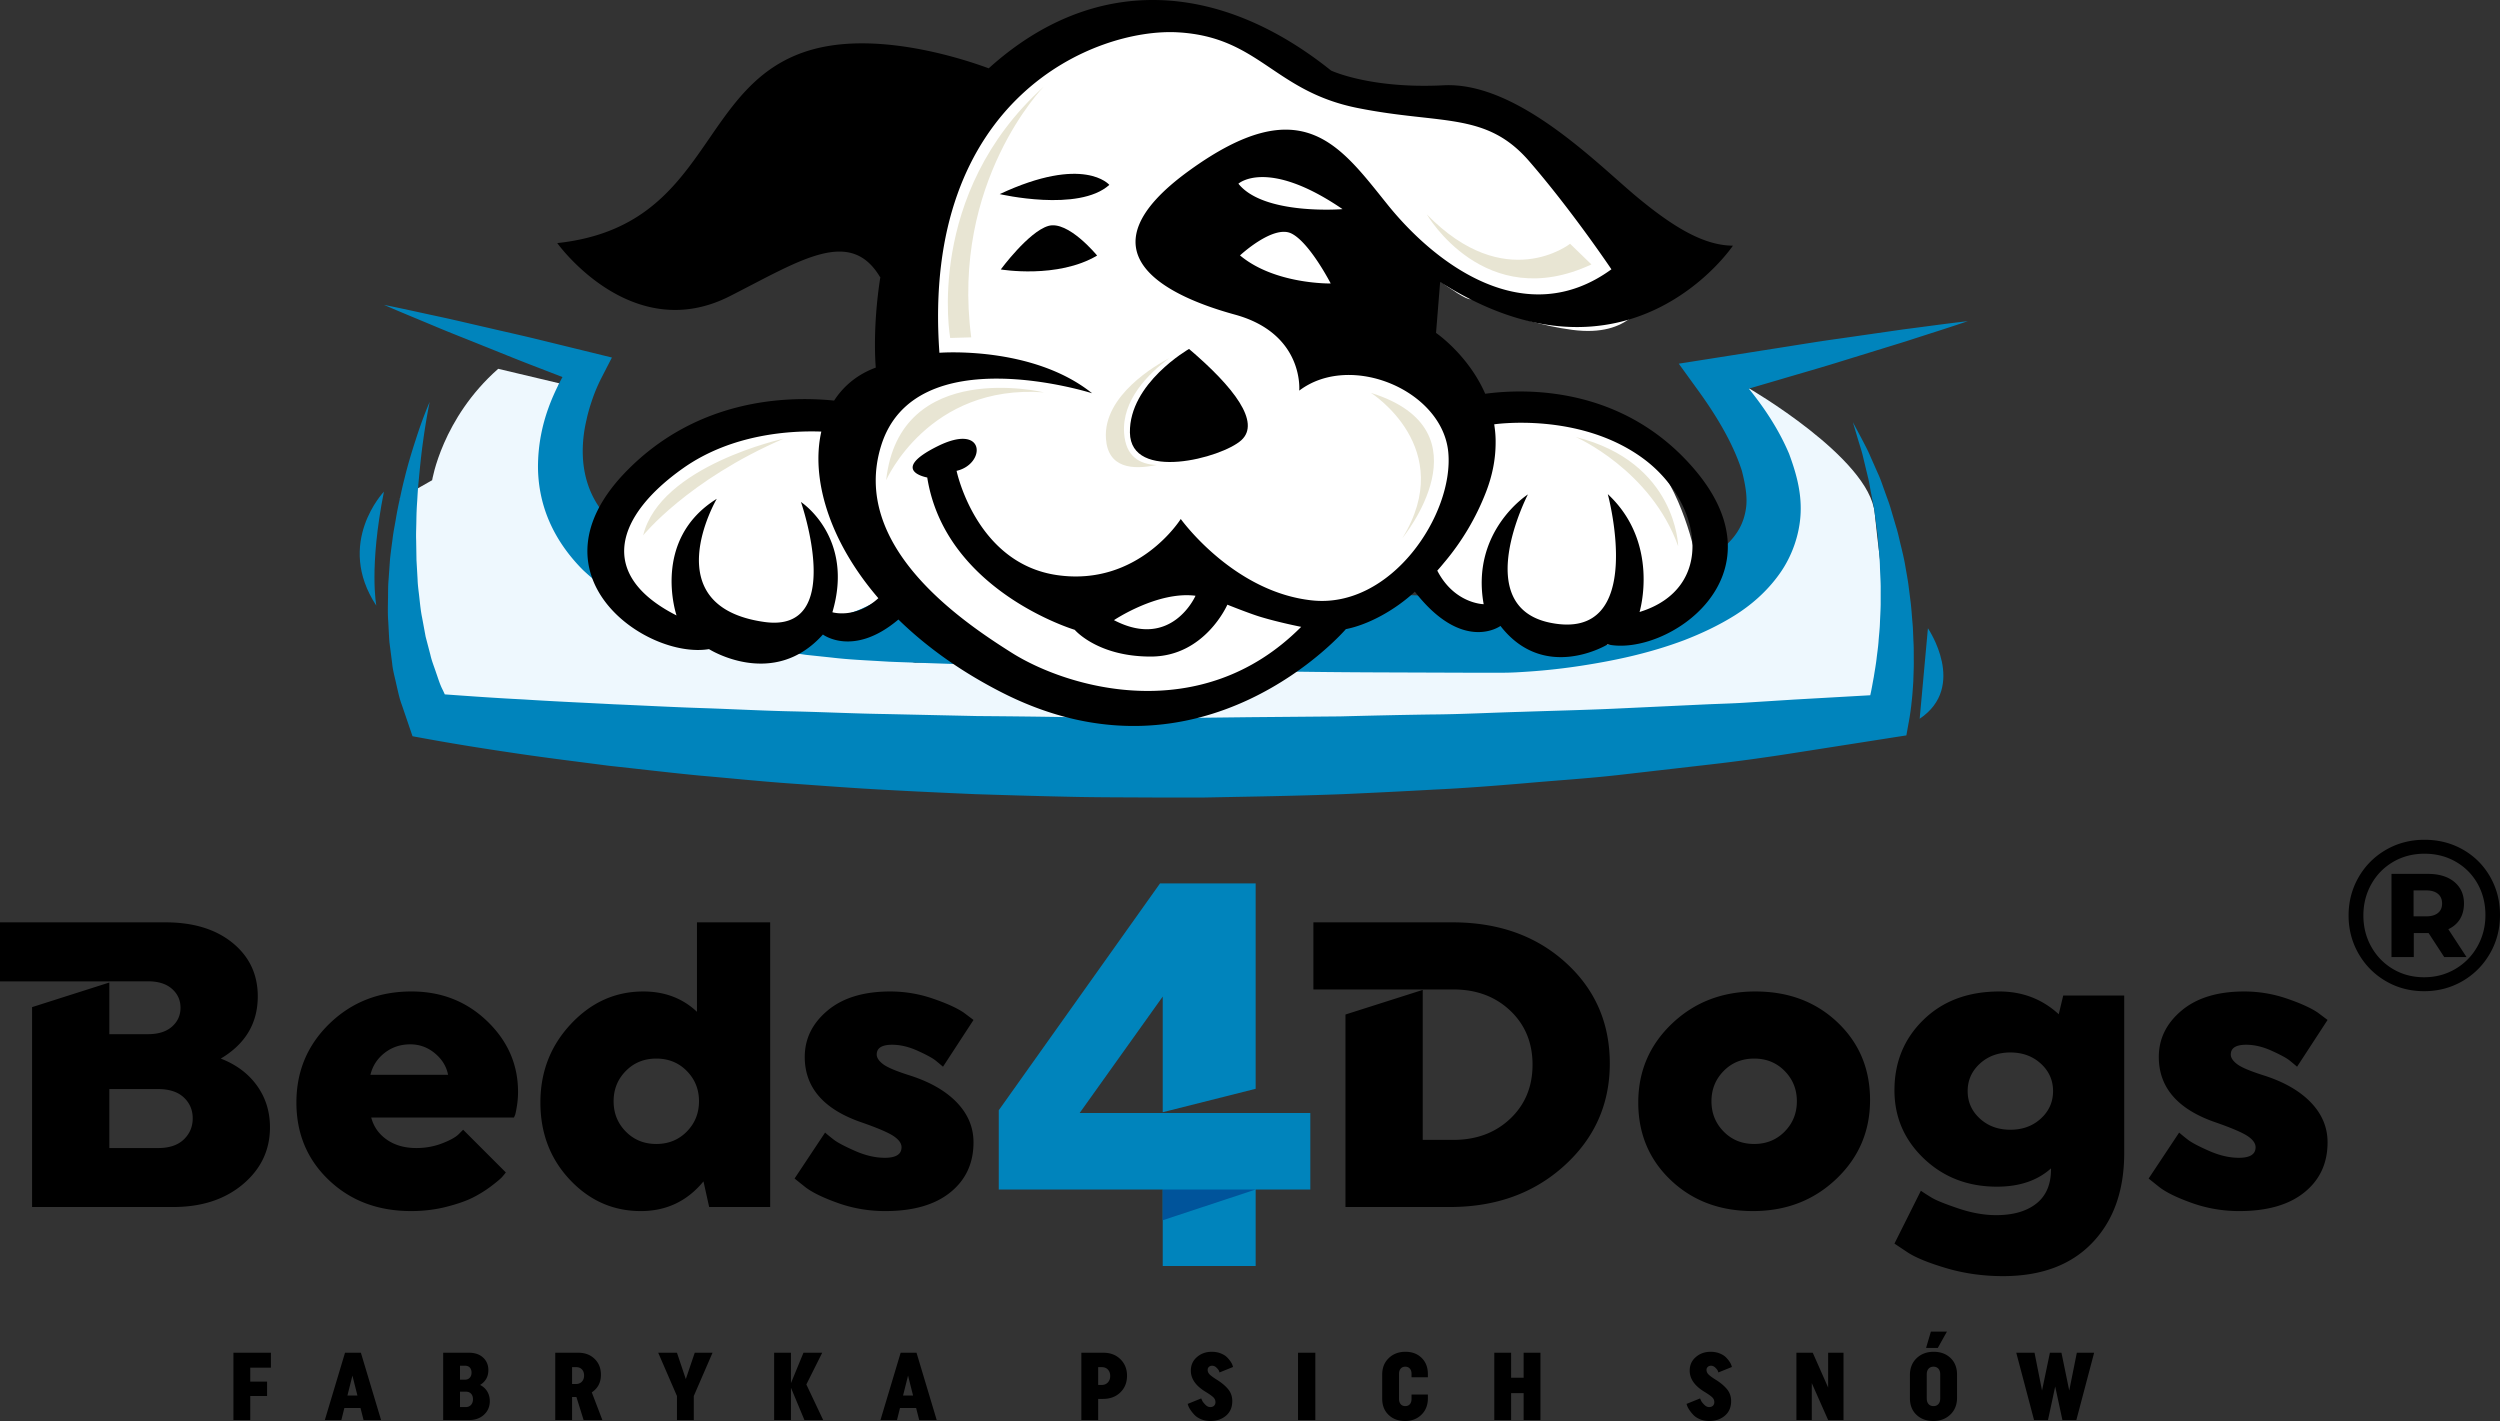
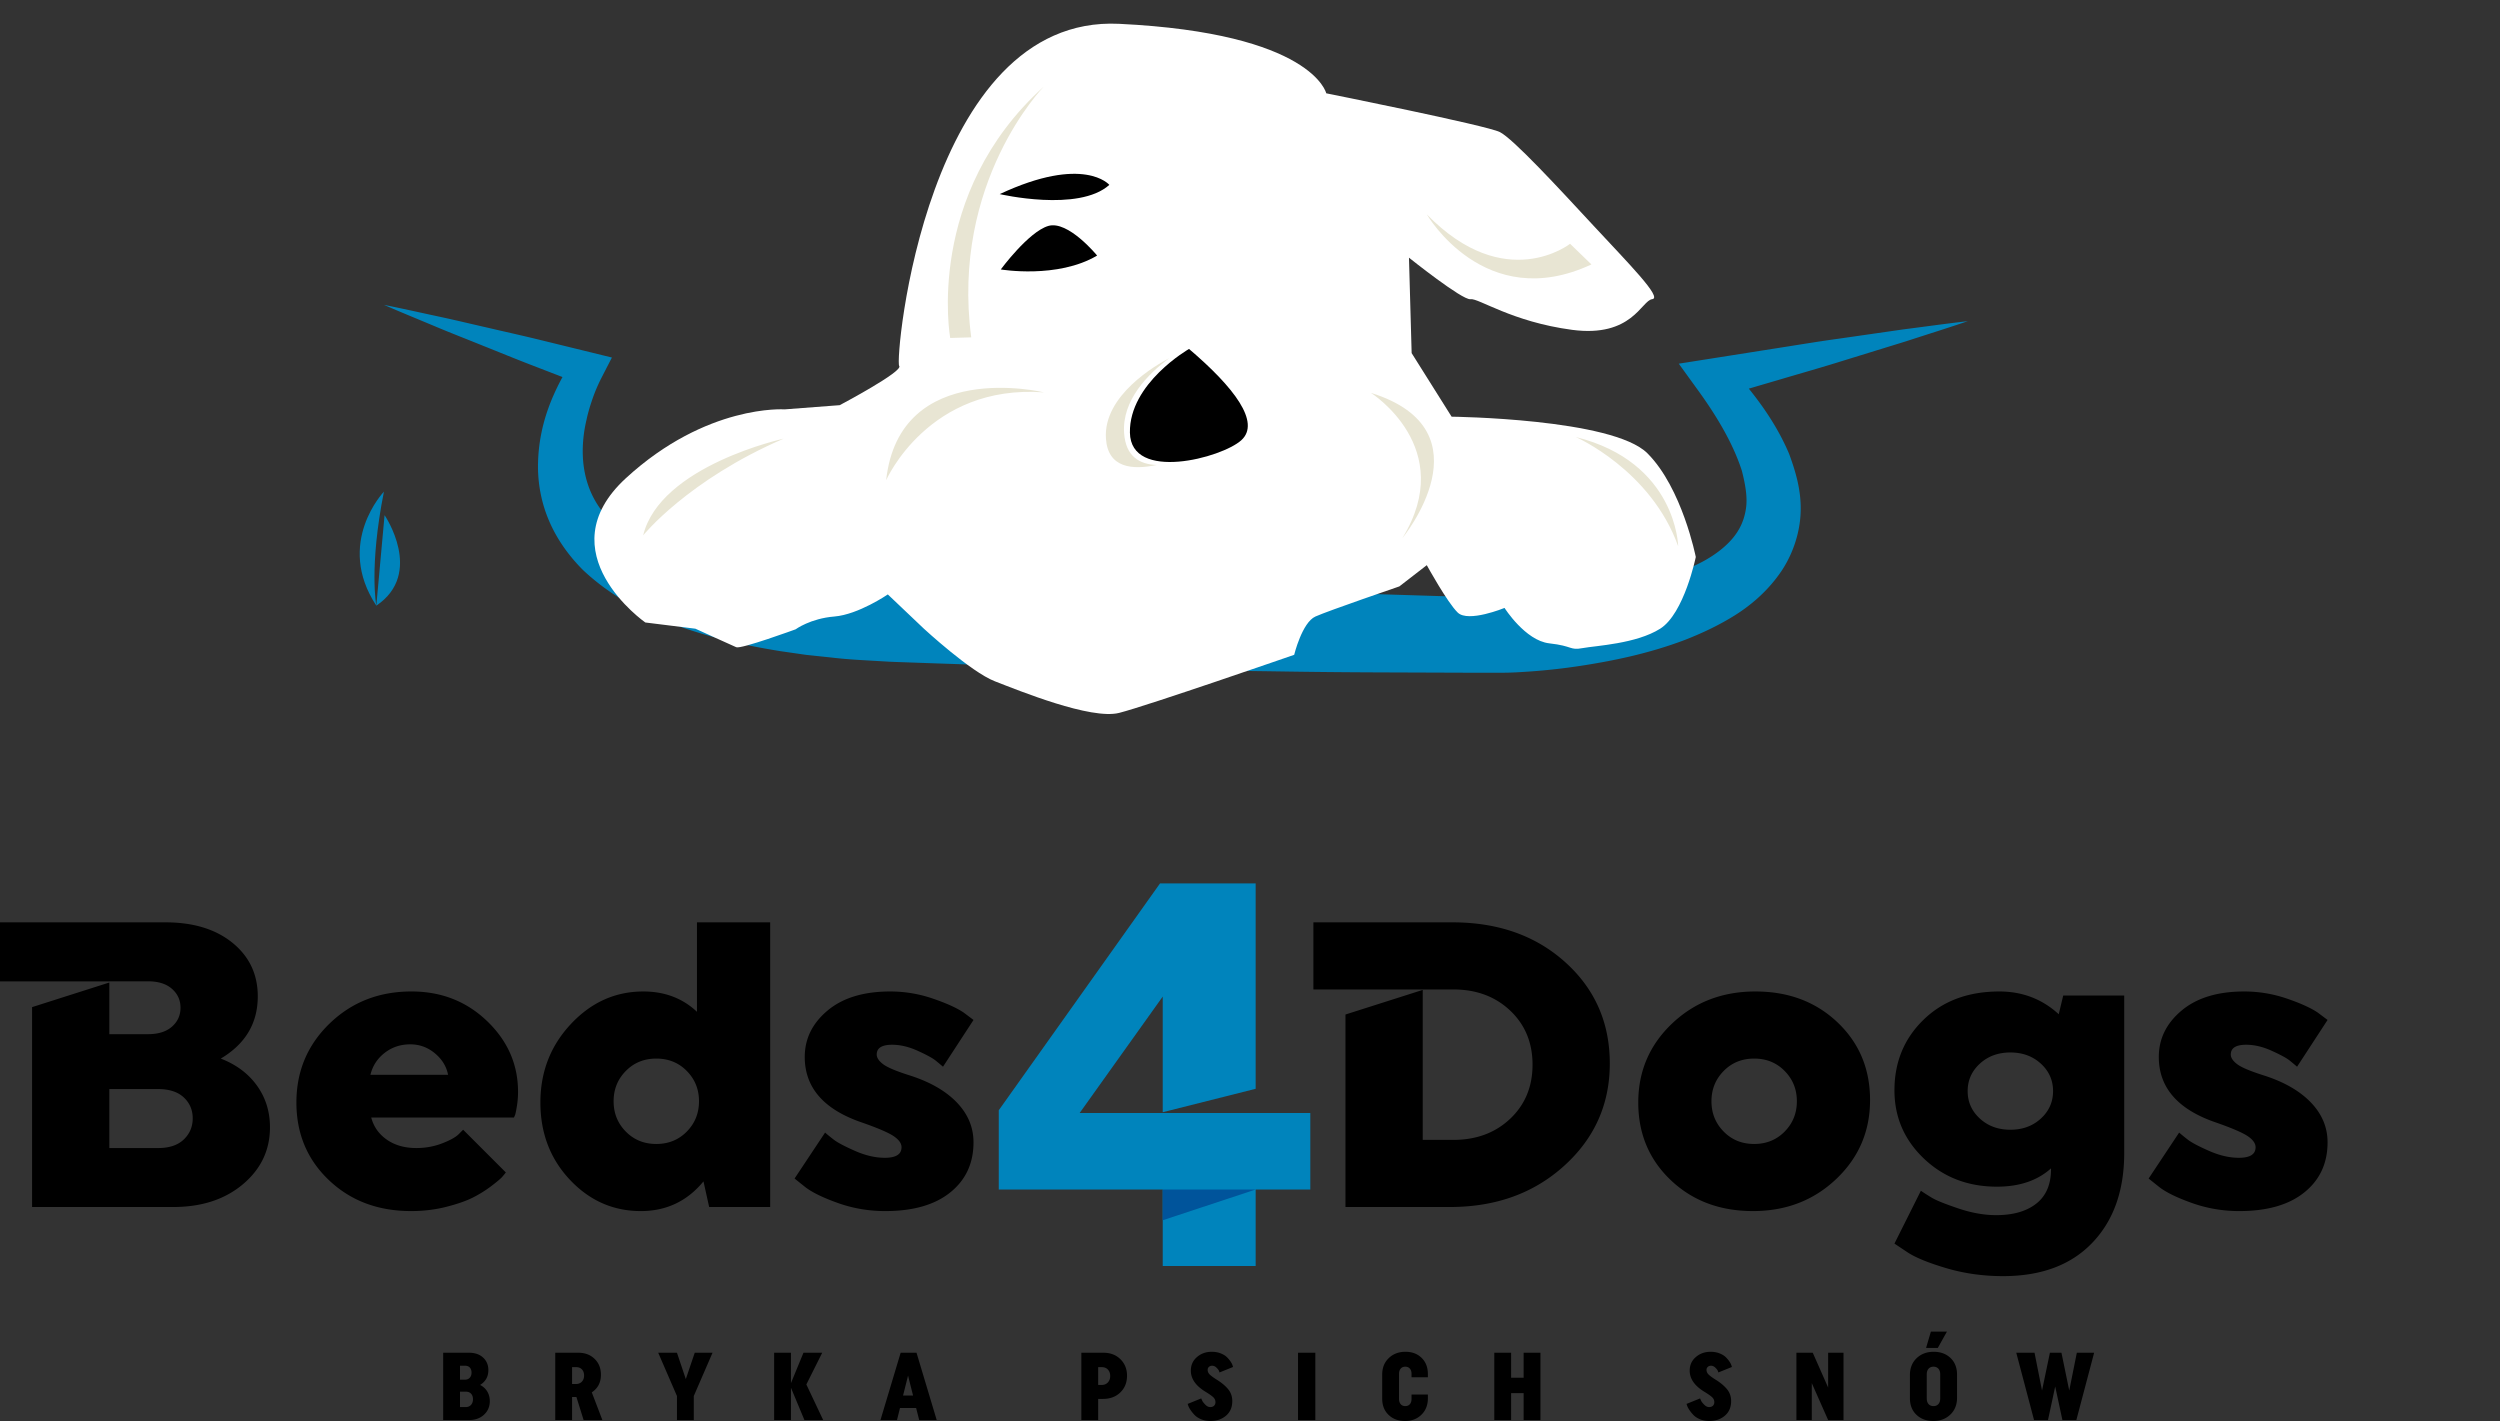
<svg xmlns="http://www.w3.org/2000/svg" xmlns:xlink="http://www.w3.org/1999/xlink" height="402.501" width="708.124">
  <rect width="100%" height="100%" fill="#333333" stroke="none" />
-   <path d="M66.117 402.228V383.16H76.74v4.222h-5.856v3.953h4.766v4.086h-4.766v6.807zM107.94 402.228h-4.957l-.871-3.406h-4.576l-.845 3.406h-4.683l5.719-19.068h4.493zm-8.117-12.584l-1.415 5.638h2.832z" />
  <g transform="translate(-91.304 -96.39)">
    <defs>
      <path id="a" d="M0 0h841.89v595.28H0z" />
    </defs>
    <clipPath id="b">
      <use height="100%" width="100%" overflow="visible" xlink:href="#a" />
    </clipPath>
    <path d="M216.831 479.551h7.328c1.67 0 3.001.461 3.99 1.375.989.918 1.484 2.103 1.484 3.558 0 1.832-.781 3.229-2.342 4.191.871.439 1.548 1.056 2.029 1.854.481.799.721 1.708.721 2.724 0 1.544-.544 2.825-1.632 3.842-1.092 1.016-2.516 1.525-4.279 1.525h-7.299zm4.767 7.629h1.39c.581 0 1.038-.182 1.376-.546.334-.363.503-.843.503-1.445 0-.599-.16-1.073-.477-1.429-.317-.354-.768-.531-1.349-.531h-1.443zm0 7.762h1.607c.635 0 1.141-.204 1.511-.612.373-.412.559-.94.559-1.597 0-.652-.177-1.176-.531-1.565-.354-.391-.849-.586-1.485-.586h-1.661zM248.58 479.55h6.509c1.907 0 3.456.582 4.644 1.744 1.191 1.162 1.786 2.661 1.786 4.497 0 2.178-.863 3.838-2.589 4.982l2.997 7.846h-5.312l-2.042-6.538h-1.227v6.538h-4.766zm4.766 8.854h1.118c.69 0 1.244-.223 1.661-.666.417-.447.625-1.024.625-1.73 0-.709-.199-1.28-.598-1.716-.4-.435-.943-.656-1.635-.656h-1.171zM283.053 479.551l2.506 7.465 2.533-7.465h5.039l-5.312 12.261v6.807h-4.766v-6.807l-5.312-12.261zM310.578 498.619v-19.068h4.766v8.609l3.542-8.609h5.312l-4.496 8.991 4.768 10.077h-5.311l-3.815-9.15v9.15zM356.626 498.619h-4.957l-.871-3.406h-4.576l-.845 3.406h-4.683l5.719-19.068h4.493zm-8.117-12.584l-1.415 5.638h2.832zM397.596 479.551h6.236c1.981 0 3.593.612 4.835 1.841 1.245 1.225 1.867 2.78 1.867 4.671 0 1.925-.631 3.5-1.893 4.724-1.262 1.229-2.901 1.841-4.917 1.841h-1.362v5.992h-4.766zm4.766 9.124h.98c.728 0 1.313-.235 1.759-.706.444-.474.665-1.081.665-1.827 0-.74-.212-1.348-.638-1.809-.429-.462-1.005-.697-1.73-.697h-1.036zM434.941 492.135c-.426-.399-1.193-.936-2.301-1.606-2.688-1.671-4.031-3.641-4.031-5.912 0-1.562.578-2.839 1.73-3.837 1.152-1.002 2.547-1.498 4.18-1.498.945 0 1.795.15 2.547.447.754.301 1.338.66 1.758 1.077.418.417.768.835 1.047 1.251.281.417.469.78.559 1.091l.139.436-3.842 1.552a3.36 3.36 0 00-.191-.532c-.09-.208-.316-.487-.68-.843-.363-.354-.771-.531-1.227-.531-.344 0-.639.11-.885.328-.244.217-.369.5-.369.843 0 .492.191.927.572 1.308.383.382 1.037.866 1.961 1.446 1.381.852 2.467 1.756 3.256 2.711.791.948 1.186 2.08 1.186 3.388 0 1.744-.592 3.119-1.771 4.125-1.18 1.012-2.658 1.513-4.439 1.513-.963 0-1.84-.168-2.629-.501-.789-.337-1.406-.74-1.852-1.215a11.176 11.176 0 01-1.145-1.415c-.316-.471-.529-.883-.641-1.225l-.162-.492 3.84-1.552c.072.182.172.407.301.682.127.271.412.635.855 1.087.445.458.914.684 1.404.684.455 0 .813-.129 1.076-.382.264-.257.395-.59.395-1.007 0-.548-.213-1.022-.641-1.421M458.967 479.552h4.904v19.067h-4.904zM487.578 492.627c0 .635.16 1.135.477 1.499.32.359.75.542 1.297.542.543 0 .975-.183 1.291-.542.318-.364.479-.864.479-1.499v-1.229h4.631v1.038c0 1.925-.607 3.481-1.826 4.671-1.217 1.188-2.76 1.782-4.631 1.782-1.904 0-3.463-.575-4.67-1.729-1.209-1.152-1.813-2.692-1.813-4.618v-6.808c0-1.926.623-3.482 1.867-4.67 1.242-1.189 2.82-1.784 4.725-1.784 1.871 0 3.395.577 4.576 1.729 1.182 1.153 1.771 2.693 1.771 4.617v.87h-4.631v-.954c0-.634-.16-1.136-.479-1.494-.316-.364-.748-.546-1.291-.546-.547 0-.977.182-1.297.546-.316.358-.477.86-.477 1.494v7.085zM519.328 498.619h-4.765v-19.067h4.765v7.082h3.543v-7.082h4.766v19.067h-4.766v-7.629h-3.543zM576.242 492.135c-.426-.399-1.193-.936-2.301-1.606-2.688-1.671-4.031-3.641-4.031-5.912 0-1.562.576-2.839 1.73-3.837 1.152-1.002 2.545-1.498 4.18-1.498.945 0 1.795.15 2.547.447.754.301 1.338.66 1.758 1.077.418.417.768.835 1.047 1.251.281.417.469.78.559 1.091l.139.436-3.842 1.552a3.36 3.36 0 00-.191-.532c-.09-.208-.316-.487-.68-.843-.365-.354-.771-.531-1.227-.531-.344 0-.639.11-.885.328-.244.217-.369.5-.369.843 0 .492.191.927.572 1.308.381.382 1.037.866 1.961 1.446 1.381.852 2.465 1.756 3.256 2.711.789.948 1.184 2.08 1.184 3.388 0 1.744-.59 3.119-1.77 4.125-1.18 1.012-2.658 1.513-4.439 1.513-.963 0-1.84-.168-2.629-.501-.789-.337-1.406-.74-1.852-1.215a11.176 11.176 0 01-1.145-1.415c-.316-.471-.529-.883-.641-1.225l-.162-.492 3.84-1.552c.072.182.172.407.301.682.127.271.412.635.857 1.087.445.458.912.684 1.402.684.455 0 .813-.129 1.076-.382.264-.257.395-.59.395-1.007.001-.548-.212-1.022-.64-1.421M600.135 498.619v-19.068h4.631l4.357 9.86v-9.86h4.357v19.068h-4.357l-4.631-10.459v10.459zM632.289 485.871c0-1.979.639-3.574 1.908-4.781 1.271-1.206 2.879-1.81 4.822-1.81 1.941 0 3.529.585 4.766 1.756 1.234 1.171 1.852 2.746 1.852 4.726v6.537c0 1.978-.637 3.575-1.908 4.781-1.27 1.206-2.875 1.81-4.818 1.81-1.943 0-3.533-.586-4.768-1.757-1.235-1.171-1.854-2.744-1.854-4.724zm5.941-12.313h4.547l-2.588 4.632h-3.324zm-1.173 18.932c0 .691.172 1.223.518 1.604.344.382.809.573 1.389.573.582 0 1.045-.191 1.389-.573.346-.382.519-.913.519-1.604v-6.81c0-.691-.173-1.225-.519-1.605-.344-.382-.807-.572-1.389-.572-.58 0-1.045.19-1.389.572-.346.381-.518.914-.518 1.605zM669.707 490.259l2.232-10.708h3.27l2.207 10.708 2.15-10.708h4.903l-5.039 19.068h-3.948l-2.044-9.505-2.043 9.505h-3.948l-5.039-19.068h5.174zM564.902 386.323c6.373-6.062 14.244-9.098 23.613-9.098 9.367 0 17.125 2.919 23.268 8.752 6.144 5.837 9.213 13.17 9.213 22.001 0 8.831-3.184 16.283-9.559 22.346-6.373 6.068-14.244 9.104-23.613 9.104s-17.125-2.92-23.268-8.758c-6.145-5.836-9.215-13.169-9.215-22s3.186-16.278 9.561-22.347m14.629 30.584c2.305 2.342 5.182 3.513 8.639 3.513 3.455 0 6.336-1.171 8.639-3.513 2.303-2.342 3.457-5.203 3.457-8.583 0-3.381-1.154-6.237-3.457-8.579-2.303-2.342-5.184-3.513-8.639-3.513-3.457 0-6.334 1.171-8.639 3.513-2.305 2.342-3.457 5.203-3.457 8.579 0 3.38 1.153 6.241 3.457 8.583M635.396 433.665c.768.541 1.785 1.192 3.053 1.96s3.783 1.783 7.545 3.052c3.764 1.269 7.334 1.903 10.713 1.903 4.838 0 8.639-1.098 11.402-3.287 2.766-2.188 4.146-5.429 4.146-9.732v-.23c-3.838 3.456-8.945 5.186-15.32 5.186-8.217 0-15.105-2.652-20.674-7.949-5.568-5.3-8.352-11.751-8.352-19.352 0-7.984 2.744-14.646 8.236-19.983 5.488-5.34 12.65-8.006 21.482-8.006 6.527 0 12.133 2.146 16.816 6.45l1.268-5.301h17.279v44.578c0 10.676-3.016 19.161-9.043 25.456-6.027 6.298-14.455 9.446-25.285 9.446-5.682 0-11.096-.767-16.24-2.306-5.146-1.535-8.832-3.069-11.059-4.604l-3.455-2.306zm33.983-35.995c-2.305-2.111-5.186-3.167-8.641-3.167s-6.334 1.056-8.639 3.167c-2.305 2.111-3.455 4.706-3.455 7.775 0 3.074 1.15 5.663 3.455 7.775 2.305 2.111 5.184 3.167 8.639 3.167 3.455 0 6.336-1.056 8.641-3.167 2.301-2.112 3.455-4.701 3.455-7.775 0-3.069-1.154-5.664-3.455-7.775M725.014 397.843c1.229.923 3.803 1.996 7.719 3.225 5.682 1.845 10.078 4.396 13.188 7.66 3.111 3.265 4.666 7.009 4.666 11.231 0 5.912-2.189 10.637-6.566 14.167-4.377 3.535-10.52 5.301-18.432 5.301-4.684 0-9.174-.768-13.475-2.308-4.301-1.534-7.412-3.069-9.33-4.604l-2.881-2.307 8.641-13.015a54.419 54.419 0 002.475 2.015c1.039.807 3.033 1.862 5.99 3.167 2.957 1.309 5.779 1.961 8.465 1.961 3.15 0 4.725-.999 4.725-2.995 0-1.077-.73-2.11-2.189-3.109-1.459-.997-4.49-2.306-9.1-3.916-10.75-3.686-16.125-9.87-16.125-18.545 0-5.146 2.148-9.523 6.449-13.134 4.301-3.606 10.213-5.412 17.74-5.412 4.145 0 8.178.67 12.094 2.014 3.916 1.345 6.836 2.671 8.754 3.975l2.766 2.076-8.639 13.245a119.289 119.289 0 00-2.074-1.73c-.844-.688-2.535-1.61-5.07-2.764-2.531-1.152-4.951-1.726-7.256-1.726-2.916 0-4.375.919-4.375 2.764-.002.923.611 1.841 1.84 2.764M534.723 368.988c-8.371-7.562-19.045-11.346-32.023-11.346h-39.377v19.016h30.969v-.009h8.639c6.527 0 11.904 1.995 16.127 5.988 4.225 3.992 6.336 9.102 6.336 15.32s-2.111 11.328-6.336 15.321c-4.223 3.991-9.6 5.987-16.127 5.987h-8.639v-42.484l-21.885 6.969v54.522h29.604c12.977 0 23.766-3.896 32.367-11.692 8.6-7.793 12.9-17.449 12.9-28.97-.001-11.518-4.186-21.058-12.555-28.622M196.455 412.933c.692 2.612 2.169 4.702 4.435 6.276 2.265 1.574 5.048 2.364 8.35 2.364 2.536 0 4.915-.426 7.144-1.268 2.227-.844 3.801-1.691 4.72-2.534l1.383-1.384 12.096 12.097c-.23.306-.559.71-.98 1.205-.422.502-1.442 1.367-3.052 2.596a34.624 34.624 0 01-5.243 3.282c-1.881.958-4.395 1.841-7.545 2.648-3.147.807-6.489 1.211-10.02 1.211-9.368 0-17.126-2.919-23.269-8.757-6.143-5.836-9.213-13.169-9.213-22s3.127-16.278 9.386-22.347c6.259-6.063 13.997-9.098 23.212-9.098 8.445 0 15.589 2.804 21.424 8.405 5.837 5.607 8.756 12.287 8.756 20.045 0 1.304-.098 2.572-.289 3.802-.193 1.228-.364 2.111-.519 2.647l-.346.808h-40.43zm3.801-18.315c-2.074 1.614-3.416 3.688-4.032 6.218h22c-.461-2.377-1.707-4.412-3.743-6.103-2.036-1.691-4.355-2.533-6.968-2.533-2.764 0-5.183.804-7.257 2.418M309.456 438.273h-17.281l-1.61-7.257c-4.609 5.606-10.522 8.411-17.74 8.411-7.831 0-14.533-2.959-20.1-8.873-5.567-5.912-8.352-13.209-8.352-21.885 0-8.677 2.88-16.088 8.64-22.231 5.759-6.144 12.593-9.213 20.504-9.213 6.065 0 11.135 1.921 15.202 5.758v-25.341h20.737zm-40.892-21.366c2.302 2.342 5.181 3.513 8.639 3.513 3.455 0 6.336-1.171 8.638-3.513 2.304-2.342 3.455-5.203 3.455-8.583 0-3.381-1.151-6.237-3.455-8.579-2.302-2.342-5.183-3.513-8.638-3.513-3.458 0-6.337 1.171-8.639 3.513-2.307 2.342-3.455 5.203-3.455 8.579 0 3.38 1.148 6.241 3.455 8.583M341.477 397.843c1.229.923 3.802 1.996 7.718 3.225 5.684 1.845 10.08 4.396 13.192 7.66 3.109 3.265 4.663 7.009 4.663 11.231 0 5.912-2.189 10.637-6.566 14.167-4.376 3.535-10.519 5.301-18.43 5.301-4.684 0-9.178-.768-13.475-2.308-4.303-1.534-7.413-3.069-9.331-4.604l-2.881-2.307 8.64-13.015c.613.538 1.44 1.212 2.475 2.015 1.039.807 3.035 1.862 5.991 3.167 2.957 1.309 5.777 1.961 8.465 1.961 3.15 0 4.724-.999 4.724-2.995 0-1.077-.729-2.11-2.189-3.109-1.456-.997-4.491-2.306-9.099-3.916-10.752-3.686-16.126-9.87-16.126-18.545 0-5.146 2.149-9.523 6.451-13.134 4.299-3.606 10.211-5.412 17.739-5.412 4.147 0 8.179.67 12.093 2.014 3.917 1.345 6.833 2.671 8.754 3.975l2.765 2.076-8.638 13.245a109.922 109.922 0 00-2.076-1.73c-.842-.688-2.532-1.61-5.065-2.764-2.535-1.152-4.955-1.726-7.257-1.726-2.919 0-4.378.919-4.378 2.764 0 .923.612 1.841 1.841 2.764M164.088 403.888c-2.458-3.415-5.877-5.97-10.253-7.655 6.988-4.147 10.484-10.024 10.484-17.627 0-6.22-2.382-11.267-7.142-15.148-4.763-3.876-11.098-5.814-19.007-5.814H91.304v16.723h30.969v-.022h10.943c2.919 0 5.185.715 6.795 2.134 1.615 1.419 2.423 3.207 2.423 5.354 0 2.151-.808 3.938-2.423 5.358-1.61 1.419-3.876 2.129-6.795 2.129h-10.943v-14.634l-21.885 6.974v56.616h39.969c8.065 0 14.649-2.151 19.757-6.45 5.105-4.302 7.66-9.674 7.66-16.128 0-4.456-1.229-8.39-3.686-11.81m-20.734 15.263c-1.69 1.614-4.11 2.422-7.259 2.422h-13.822v-16.705h13.822c3.149 0 5.569.79 7.259 2.365 1.687 1.57 2.535 3.548 2.535 5.931 0 2.381-.848 4.377-2.535 5.987" clip-path="url(#b)" />
    <path clip-path="url(#b)" fill="#0084bc" d="M397.117 411.642l23.529-32.975v32.758l26.323-6.637V346.62h-27.094l-45.672 64.249v22.449h46.443v21.673h26.323v-21.673h15.482v-21.676h-41.805z" />
    <path clip-path="url(#b)" fill="#00549b" d="M420.647 442.025v-8.707h26.322z" />
-     <path d="M213.711 232.411s2.786-17.525 18.709-31.555l17.272 4.101s-8.059 29.858 8.071 46.175c16.13 16.316 92.731 32.954 92.731 32.954l163.561-4.148s73.239-21.574 73.239-23.277c0-1.704 5.679-26.445 5.679-29.404 0-2.958-6.506-21.014-6.506-21.014s34.344 19.848 35.838 35.452c1.496 15.604 8.402 62.471 3.598 56.935-4.803-5.535-298.64 13.67-298.64 13.67l-113.551-13.67-9.142-61.038z" clip-path="url(#b)" fill="#eef8fe" />
    <path d="M200.054 182.741c4.968.992 9.891 2.101 14.837 3.165 4.948 1.04 9.847 2.242 14.773 3.357 4.914 1.152 9.851 2.234 14.746 3.443l14.699 3.599 5.514 1.353-2.965 5.777a47.373 47.373 0 00-2.453 5.707c-.699 2.016-1.324 4.049-1.759 6.099-.974 4.074-1.295 8.181-.94 12.045.377 3.867 1.448 7.469 3.222 10.661 1.777 3.198 4.25 5.999 7.197 8.447 6.055 4.822 13.817 8.166 22.069 10.502 8.27 2.375 17.075 3.648 25.929 4.63l6.686.621 6.754.362c4.482.304 9.046.244 13.57.383l27.873.04 28.062.174 28.063.374c9.355.094 18.705.355 28.059.532 9.355.174 18.707.404 28.061.695l28.053.869 7.014.25c1.885.082 4.143.016 6.34-.05 4.408-.164 8.854-.451 13.256-.883 8.811-.849 17.484-2.429 25.572-4.821 4.004-1.256 7.83-2.762 11.271-4.587 3.42-1.847 6.324-4.043 8.43-6.516 2.107-2.481 3.367-5.225 3.842-8.447.52-3.223-.174-6.978-1.139-10.772-2.451-7.647-7.041-15.374-12.295-22.633l-5.582-7.713 8.686-1.371 18.254-2.881c6.088-.94 12.154-1.974 18.268-2.812l18.307-2.635c6.125-.778 12.229-1.652 18.371-2.346-5.85 2-11.74 3.821-17.609 5.737l-17.676 5.451c-5.885 1.855-11.807 3.518-17.713 5.272l-17.732 5.201 3.105-9.082c6.49 7.243 12.762 15.068 16.979 24.961 1.867 5.072 3.535 10.562 3.277 16.742-.242 6.117-2.461 12.416-6.033 17.362-3.549 4.976-8.029 8.813-12.654 11.712-4.643 2.894-9.43 5.118-14.244 6.99-9.635 3.633-19.402 5.744-29.143 7.245a177.42 177.42 0 01-14.688 1.646c-2.473.165-4.891.34-7.686.342l-7.016.009-28.064-.102c-9.355-.033-18.711-.125-28.061-.275-9.357-.146-18.713-.206-28.063-.437l-28.06-.597-28.058-.796-14.027-.477-7.013-.248-3.506-.124-1.89-.076-1.805-.106c-4.822-.293-9.619-.486-14.451-1.065l-7.235-.763-7.247-1.046c-9.666-1.542-19.331-3.706-28.876-7.093-9.49-3.427-18.98-8.294-27.031-15.851-3.914-3.905-7.321-8.574-9.581-13.819-2.286-5.232-3.32-10.949-3.198-16.422.111-5.485 1.169-10.755 2.923-15.625.868-2.444 1.93-4.784 3.07-7.068 1.193-2.316 2.386-4.376 4.027-6.724l2.549 7.128-14.121-5.447c-4.707-1.805-9.377-3.737-14.068-5.602-4.681-1.901-9.387-3.717-14.045-5.689-4.662-1.952-9.341-3.86-13.981-5.882" clip-path="url(#b)" fill="#0084bc" />
-     <path d="M213.01 210.233a183.744 183.744 0 00-1.876 11.202c-.532 3.737-.892 7.492-1.242 11.224-.204 1.866-.302 3.74-.412 5.607a88.69 88.69 0 00-.238 5.598c-.02 1.863-.135 3.721-.06 5.58l.088 5.556.315 5.52c.051 1.839.352 3.651.534 5.467.202 1.817.382 3.631.757 5.405l.984 5.327 1.36 5.192c.383 1.745 1.073 3.373 1.619 5.045.587 1.655 1.077 3.35 1.885 4.886l2.173 4.697-5.003-3.712c8.445.608 17.042 1.251 25.602 1.673 8.557.561 17.139.926 25.703 1.377 8.578.361 17.141.834 25.719 1.102 8.576.295 17.137.758 25.718.922 8.576.205 17.139.621 25.717.743l25.716.566c8.574.069 17.146.148 25.715.312 8.57.167 17.144.018 25.713.075l12.857.085 12.854-.151 25.713-.224c8.566-.224 17.135-.419 25.707-.543 8.578-.051 17.135-.526 25.707-.754 8.568-.295 17.148-.488 25.715-.867l25.711-1.204c4.287-.202 8.586-.289 12.865-.586l12.85-.812 25.752-1.459-5.281 4.657c.389-1.308.83-3.038 1.154-4.644.377-1.625.631-3.304.957-4.963.252-1.681.572-3.356.771-5.052.188-1.697.463-3.391.576-5.101.121-1.71.344-3.423.387-5.141.066-1.716.18-3.442.209-5.166l.006-5.183c-.025-1.729-.141-3.455-.205-5.189-.02-1.741-.168-3.469-.314-5.203-.17-1.727-.223-3.484-.484-5.205l-.697-5.197c-.197-1.745-.625-3.44-.926-5.171-.373-1.71-.574-3.478-1.033-5.174l-1.24-5.148c-.371-1.739-.943-3.409-1.457-5.108l-1.523-5.123 2.518 4.724c.816 1.59 1.693 3.165 2.375 4.82l2.18 4.932c.781 1.634 1.301 3.356 1.936 5.045.58 1.706 1.285 3.385 1.76 5.126l1.543 5.212c.543 1.736.879 3.515 1.328 5.28.428 1.768.863 3.542 1.164 5.336.303 1.794.65 3.591.91 5.396l.689 5.44c.203 1.819.318 3.646.479 5.474.182 1.83.188 3.666.287 5.504.111 1.839.057 3.682.084 5.53.018 1.847-.092 3.699-.133 5.555-.125 1.859-.232 3.713-.447 5.587a68.849 68.849 0 01-.809 5.815l-.713 3.943-4.568.714-25.691 4.028c-8.57 1.361-17.16 2.579-25.775 3.55l-25.855 2.971c-8.623.958-17.277 1.501-25.92 2.27-8.645.732-17.299 1.417-25.961 1.819-8.662.489-17.326.909-25.993 1.299-8.667.322-17.339.535-26.013.694l-13.01.249-13.009.012c-8.672-.066-17.348-.022-26.018-.24-8.669-.18-17.338-.446-26.005-.723-8.665-.38-17.328-.768-25.986-1.256-8.659-.456-17.308-1.133-25.958-1.739-8.647-.604-17.28-1.51-25.917-2.25-8.629-.832-17.247-1.872-25.866-2.797-8.607-1.133-17.212-2.173-25.804-3.448-8.603-1.262-17.137-2.602-25.797-4.184l-3.986-.727-1.018-2.986-1.993-5.857c-.737-1.927-1.112-3.93-1.582-5.903-.421-1.983-1-3.939-1.178-5.942l-.769-5.955c-.146-1.983-.224-3.965-.337-5.939-.153-1.976-.102-3.943-.073-5.906.051-1.963-.014-3.923.172-5.868l.408-5.826c.214-1.932.473-3.855.73-5.773.218-1.923.63-3.817.945-5.72a92.055 92.055 0 011.123-5.665c.405-1.88.798-3.756 1.29-5.61.894-3.728 2.001-7.399 3.185-11.03 1.161-3.634 2.454-7.225 3.96-10.719" clip-path="url(#b)" fill="#0084bc" />
    <path d="M274.086 272.707s-28.388-19.84-5.496-40.878c22.892-21.039 44.949-19.486 44.949-19.486l15.61-1.189s18.182-9.614 16.852-11.124c-1.332-1.511 7.451-99.544 62.295-96.894 54.844 2.651 58.667 19.683 58.667 19.683s45.387 9.082 49.17 10.976c3.783 1.894 16.652 15.862 26.494 26.478 9.842 10.617 19.686 20.504 16.656 20.858-3.031.355-5.678 10.954-22.711 8.683-17.033-2.271-26.496-9.037-28.768-8.683-2.271.355-17.412-11.756-17.412-11.756l.758 27.035 11.32 18.006s45.578.506 55.448 10.357c9.872 9.852 13.716 29.386 13.716 29.386s-3.271 16.013-10.084 20.309c-6.811 4.296-18.166 4.799-21.951 5.493-3.787.695-2.646-.583-9.459-1.346-6.814-.763-12.68-10.031-12.68-10.031s-10.254 4.221-13.25 1.324c-2.992-2.896-8.77-13.435-8.77-13.435l-7.77 6.014s-19.986 6.84-23.773 8.53c-3.785 1.69-6.018 10.845-6.018 10.845s-41.598 14.436-49.584 16.456c-7.986 2.021-28.372-6.31-35.212-8.958-6.839-2.648-20.088-14.892-20.088-14.892l-10.22-9.71s-8.326 5.704-15.139 6.259c-6.813.554-10.973 3.624-10.973 3.624s-15.45 5.653-16.811 5.076c-1.362-.576-11.581-5.249-11.581-5.249z" clip-path="url(#b)" fill="#fff" />
    <path d="M428.094 195.229s-16.978 9.706-16.743 23.717c.242 14.011 26.04 7.159 31.563 2.13 5.529-5.034-2.062-14.994-14.82-25.847M374.471 151.369s22.384 5.203 31.054-2.615c0 0-7.171-8.556-31.054 2.615M388.21 160.395c-5.616 1.697-13.436 12.318-13.436 12.318s16.062 2.724 27.288-3.934c.001-.001-8.237-10.074-13.852-8.384" clip-path="url(#b)" />
-     <path d="M511.99 207.923c-4.842-11.054-13.93-17.233-13.93-17.233l1.162-14.433c53.359 33.839 82.934-10.282 82.934-10.282-7.971-.047-16.457-4.837-27.502-14.063-11.047-9.226-33.646-32.427-54.449-31.362-20.809 1.06-31.879-4.178-31.879-4.178-31.85-25.514-67.175-27.526-96.971-.63-7.082-2.622-30.765-10.428-49.488-5.449-33.356 8.878-28.326 50.159-72.722 54.952 0 0 20.898 29.238 48.841 15.057 20.061-10.177 34.129-19.669 42.61-5.4l.087-.153c-2.365 14.897-1.313 25.768-1.313 25.768-5.115 1.872-9.066 5.123-11.804 9.34-13.728-1.382-38.766-.413-58.689 19.856-29.005 29.509 5.485 53.488 23.251 50.541 0 0 18.235 11.562 32.267-4.139 0 0 8.609 6.554 21.379-4.249 7.67 7.485 17.344 14.56 29.218 20.623 57.123 29.165 97.529-17.898 97.529-17.898 6.197-1.212 13.76-5.231 19.588-10.645a6.83 6.83 0 01-.033.058c13.643 17.499 24.234 9.681 24.234 9.681 12.514 16.143 30.361 5.236 30.361 5.236 16.682 3.548 50.551-19.202 24.545-49.642-20.243-23.694-47.941-22.878-59.226-21.356m-184.916 61.889c6.332-21.302-8.904-31.24-8.904-31.24s12.993 37.295-10.377 33.988c-31.285-4.425-13.467-34.884-13.467-34.884-18.683 11.617-11.395 33.039-11.395 33.039-22.779-11.563-17.066-28.354 1.9-41.732 13.9-9.803 30.708-10.65 39.111-10.346-2.958 13.078 1.992 30.734 16.155 47.192-6.542 5.957-13.023 3.983-13.023 3.983m135.938-3.353c-22.41-2.344-37.256-23.07-37.256-23.07s-11.97 19.215-35.013 15.902c-23.048-3.318-28.488-29.536-28.488-29.536 8.31-1.893 8.381-13.853-5.456-6.933-13.832 6.919-2.854 8.82-2.854 8.82 5.09 32.147 41.772 43.143 41.772 43.143s6.454 7.642 21.659 7.576c15.233-.069 21.577-14.695 21.577-14.695s6.105 2.448 9.139 3.38c5.348 1.643 11.771 2.9 11.771 2.9-28.461 28.638-66.31 17.208-81.917 7.386-14.662-9.231-45.746-30.377-37.093-58.603 9.495-30.976 59.79-14.946 59.79-14.946-16.946-13.573-43.251-11.468-43.251-11.468-5.21-72.503 44.52-92.088 67.573-90.764 23.055 1.322 27.057 16.649 50.844 21.424 23.791 4.777 36.422.973 48.621 15.059 12.203 14.08 23.309 30.637 23.309 30.637-24.354 17.742-49.672-1.269-63.365-18.268-13.691-17.002-24.266-32.802-56.193-9.714-31.929 23.085-6.787 35.413 12.902 40.812 19.691 5.4 18.23 21.534 18.23 21.534 14.545-11.038 40.59-.062 42.217 17.474 1.622 17.534-16.108 44.292-38.518 41.95m-33.08-1.32s-6.744 15.441-23.099 6.909c0 0 12.362-8.297 23.099-6.909m12.148-116.718s8.127-7.392 29.5 7.206c0 0-22.283 1.814-29.5-7.206m26.147 28.266s-15.846.301-25.693-7.953c0 0 9.373-8.731 14.531-6.223 5.158 2.506 11.162 14.176 11.162 14.176m87.478 93.05s5.906-19.501-8.994-33.382c0 0 11.385 42.018-16.275 36.432-22.818-4.607-6.354-36.352-6.354-36.352s-16.256 10.328-12.531 31.093c0 0-8.295-.102-13.139-9.51 0 0 .693-.745 1.793-2.092a70.17 70.17 0 0012.027-20.21c1.799-4.664 2.596-9.013 2.693-13.036.014-.384.014-.768.016-1.149-.002-.186.002-.377-.004-.561a28.978 28.978 0 00-.296-3.66 22.4 22.4 0 00-.093-.683c-.004-.015-.004-.033-.006-.049 0 0 24.172-3.592 42.224 9.705 16.672 12.276 20.775 36.752-1.061 43.454" clip-path="url(#b)" />
    <path d="M360.448 192.121s-7.33-40.682 26.516-71.207c0 0-26.39 26.9-20.557 71.032zM488.486 248.872s25.236-30.557-8.871-41.204c0-.001 24.701 15.598 8.871 41.204M387.026 207.532s-40.912-9.844-44.724 24.879c0 0 11.994-27.329 44.724-24.879M566.652 251.132s-.412-23.844-29.021-30.96c.001 0 21.289 9.316 29.021 30.96M313.286 220.635s-34.993 7.651-39.812 27.403c0 0 12.606-15.662 39.812-27.403M495.441 157.108s16.373 28.321 46.633 14.182l-6.041-5.852s-18.363 14.48-40.592-8.33M409.707 219.073c-.643-9.306 6.76-16.764 12.803-21.249-3.51 1.828-18.811 10.526-17.946 22.829.581 8.312 7.454 8.893 14.38 7.444-4.899-.184-8.782-2.435-9.237-9.024" clip-path="url(#b)" fill="#e8e5d3" />
-     <path d="M197.898 267.94s-2.123-10.83 2.156-32.289c0 0-13.889 14.5-2.156 32.289M635.051 299.979l2.336-25.631s11.259 16.488-2.336 25.631" clip-path="url(#b)" fill="#0084bc" />
+     <path d="M197.898 267.94s-2.123-10.83 2.156-32.289c0 0-13.889 14.5-2.156 32.289l2.336-25.631s11.259 16.488-2.336 25.631" clip-path="url(#b)" fill="#0084bc" />
  </g>
-   <path d="M697.647 240.66c3.258 1.864 5.821 4.426 7.683 7.686 1.863 3.26 2.794 6.874 2.794 10.843 0 3.969-.95 7.603-2.855 10.904-1.904 3.3-4.494 5.903-7.774 7.806-3.282 1.905-6.906 2.855-10.875 2.855-3.97 0-7.585-.95-10.845-2.855-3.26-1.903-5.83-4.494-7.715-7.775-1.882-3.281-2.825-6.885-2.825-10.814 0-3.929.943-7.534 2.825-10.814 1.884-3.28 4.467-5.872 7.747-7.776 3.282-1.903 6.926-2.855 10.935-2.855 4.01 0 7.643.933 10.905 2.795zm-2.187 33.808a16.906 16.906 0 006.258-6.378c1.518-2.694 2.277-5.659 2.277-8.9 0-3.28-.74-6.237-2.218-8.87-1.477-2.632-3.534-4.707-6.166-6.226-2.633-1.518-5.59-2.278-8.869-2.278-3.278 0-6.237.77-8.87 2.31-2.632 1.539-4.696 3.644-6.194 6.317-1.5 2.673-2.248 5.63-2.248 8.868 0 3.24.748 6.197 2.248 8.87 1.498 2.671 3.555 4.778 6.167 6.317 2.612 1.539 5.536 2.308 8.778 2.308 3.237 0 6.183-.778 8.837-2.338zm1.337-14.156c-.752 1.236-1.855 2.198-3.312 2.886l5.164 7.897h-6.317l-4.435-6.803h-4.192v6.803h-6.317v-23.57h10.267c3.2 0 5.71.76 7.534 2.278 1.82 1.52 2.732 3.555 2.732 6.107-.001 1.7-.376 3.167-1.124 4.402zm-9.568-.758c1.416 0 2.52-.314 3.31-.943.79-.625 1.186-1.528 1.186-2.703 0-1.175-.396-2.086-1.186-2.734-.79-.646-1.894-.97-3.31-.97h-3.583v7.35z" />
</svg>